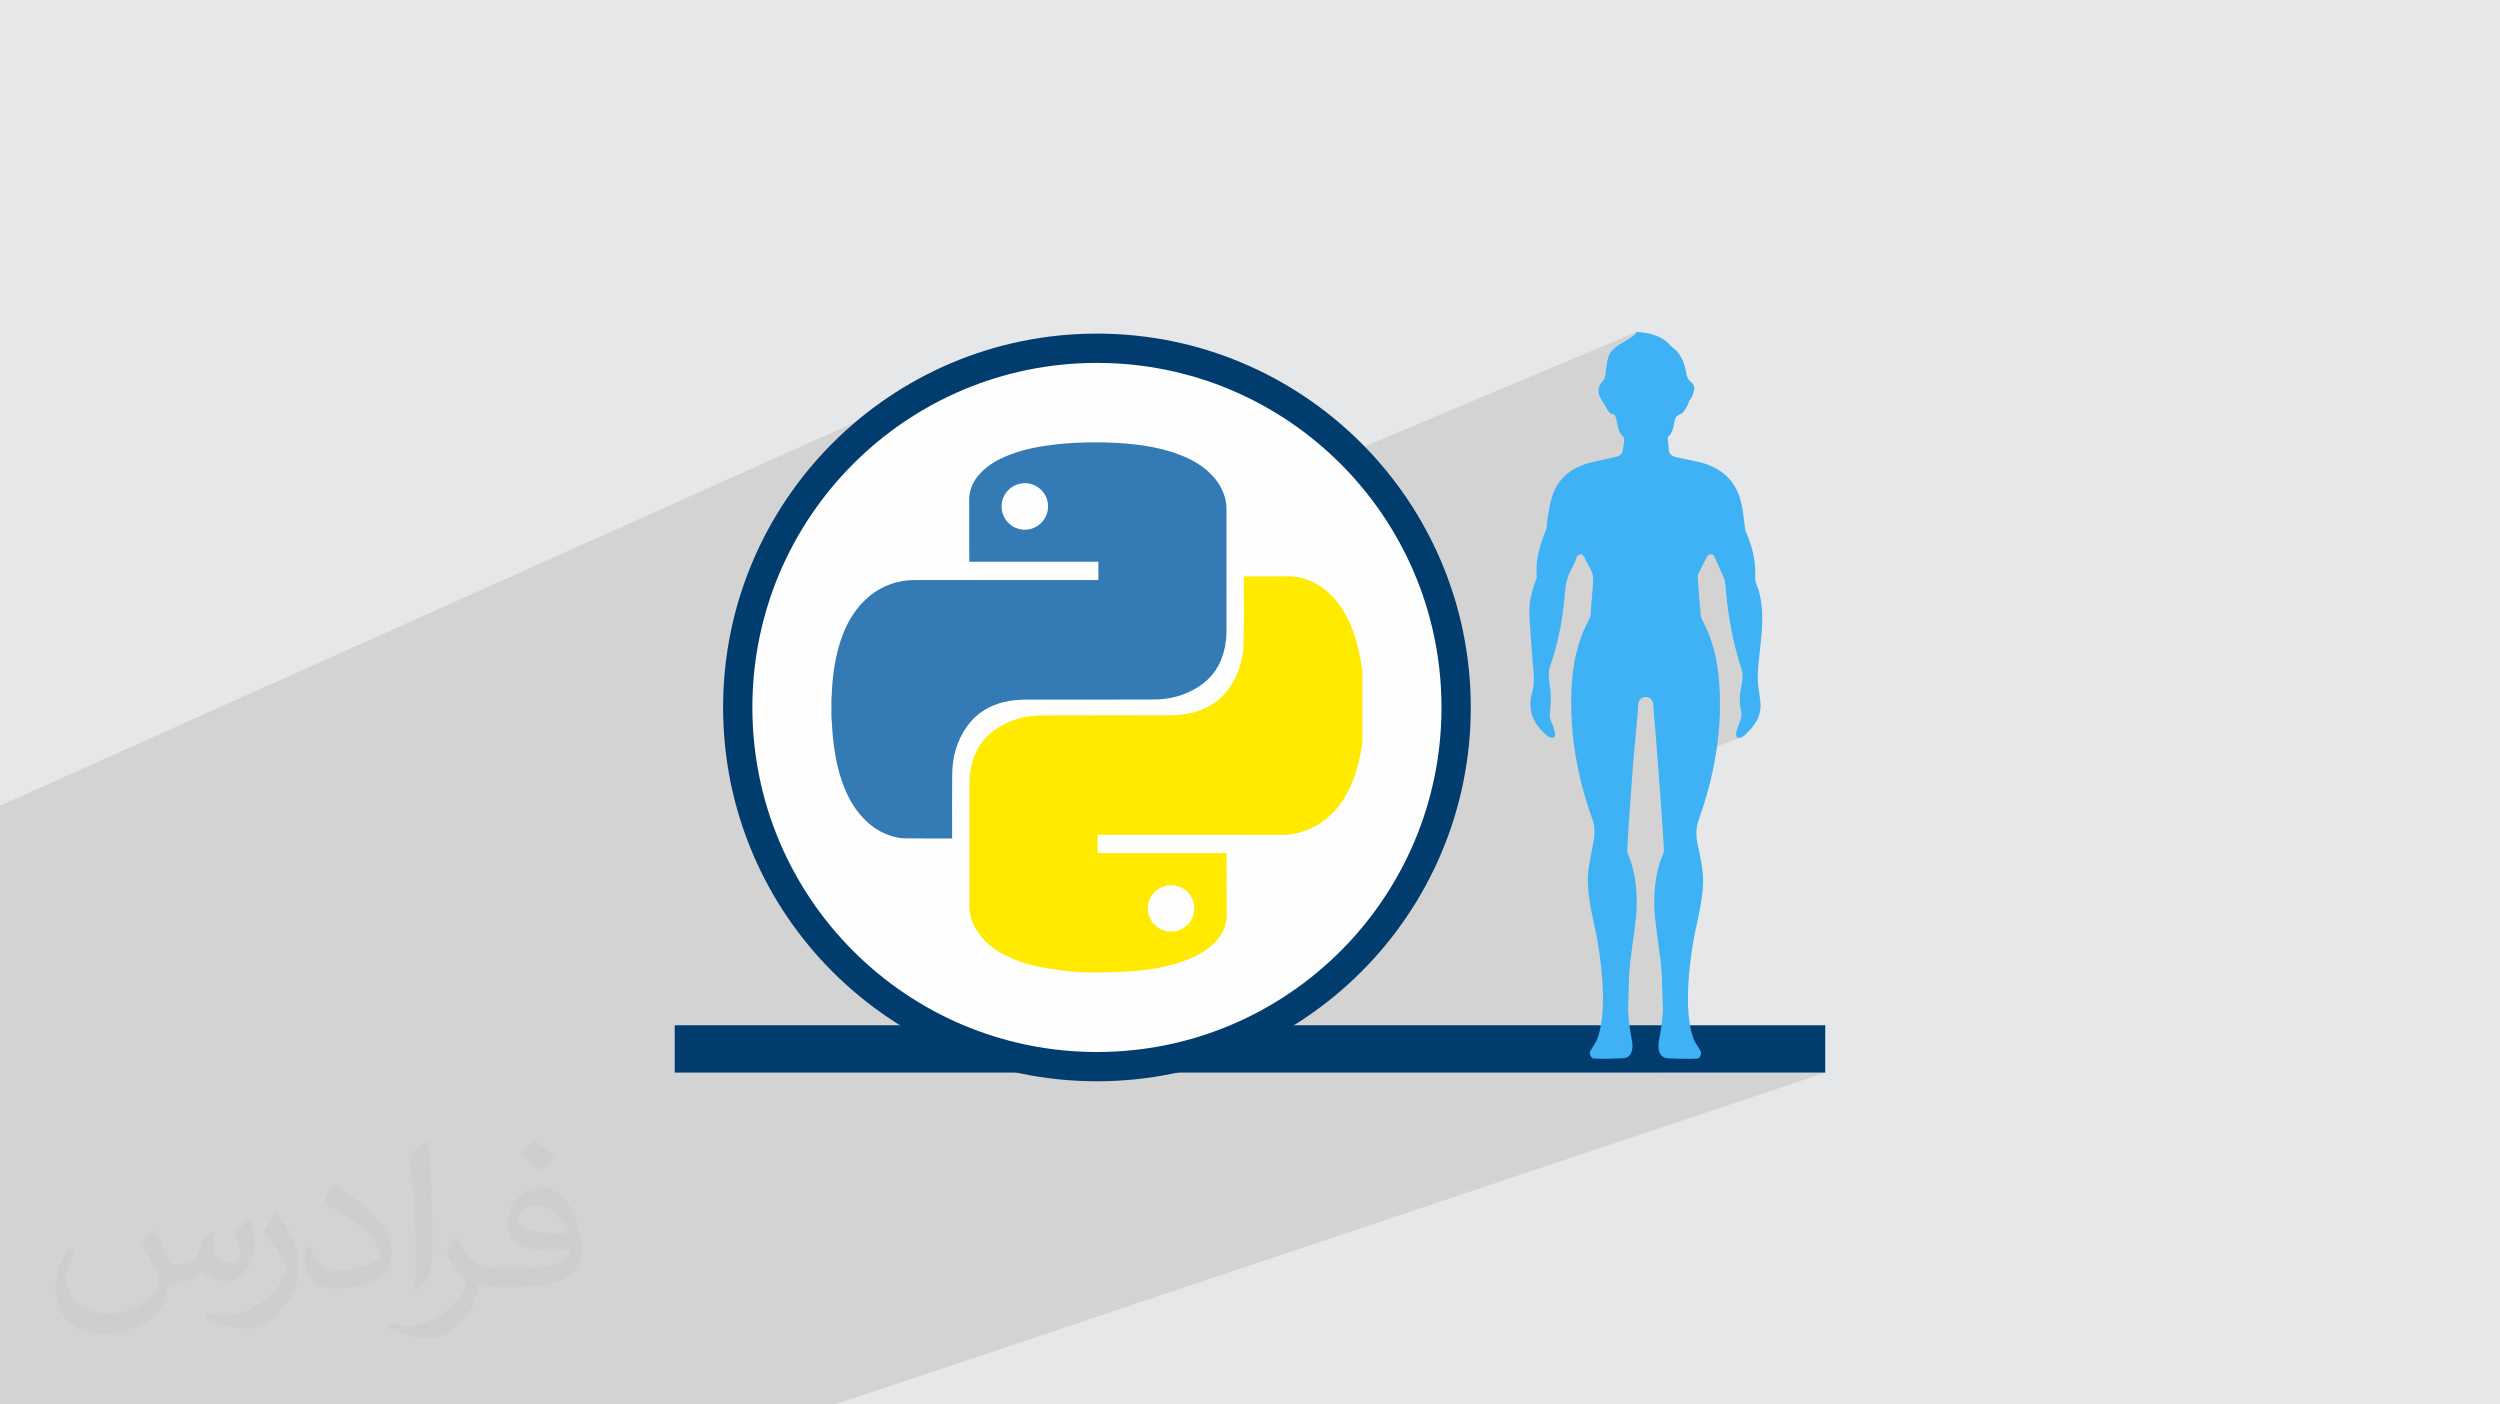
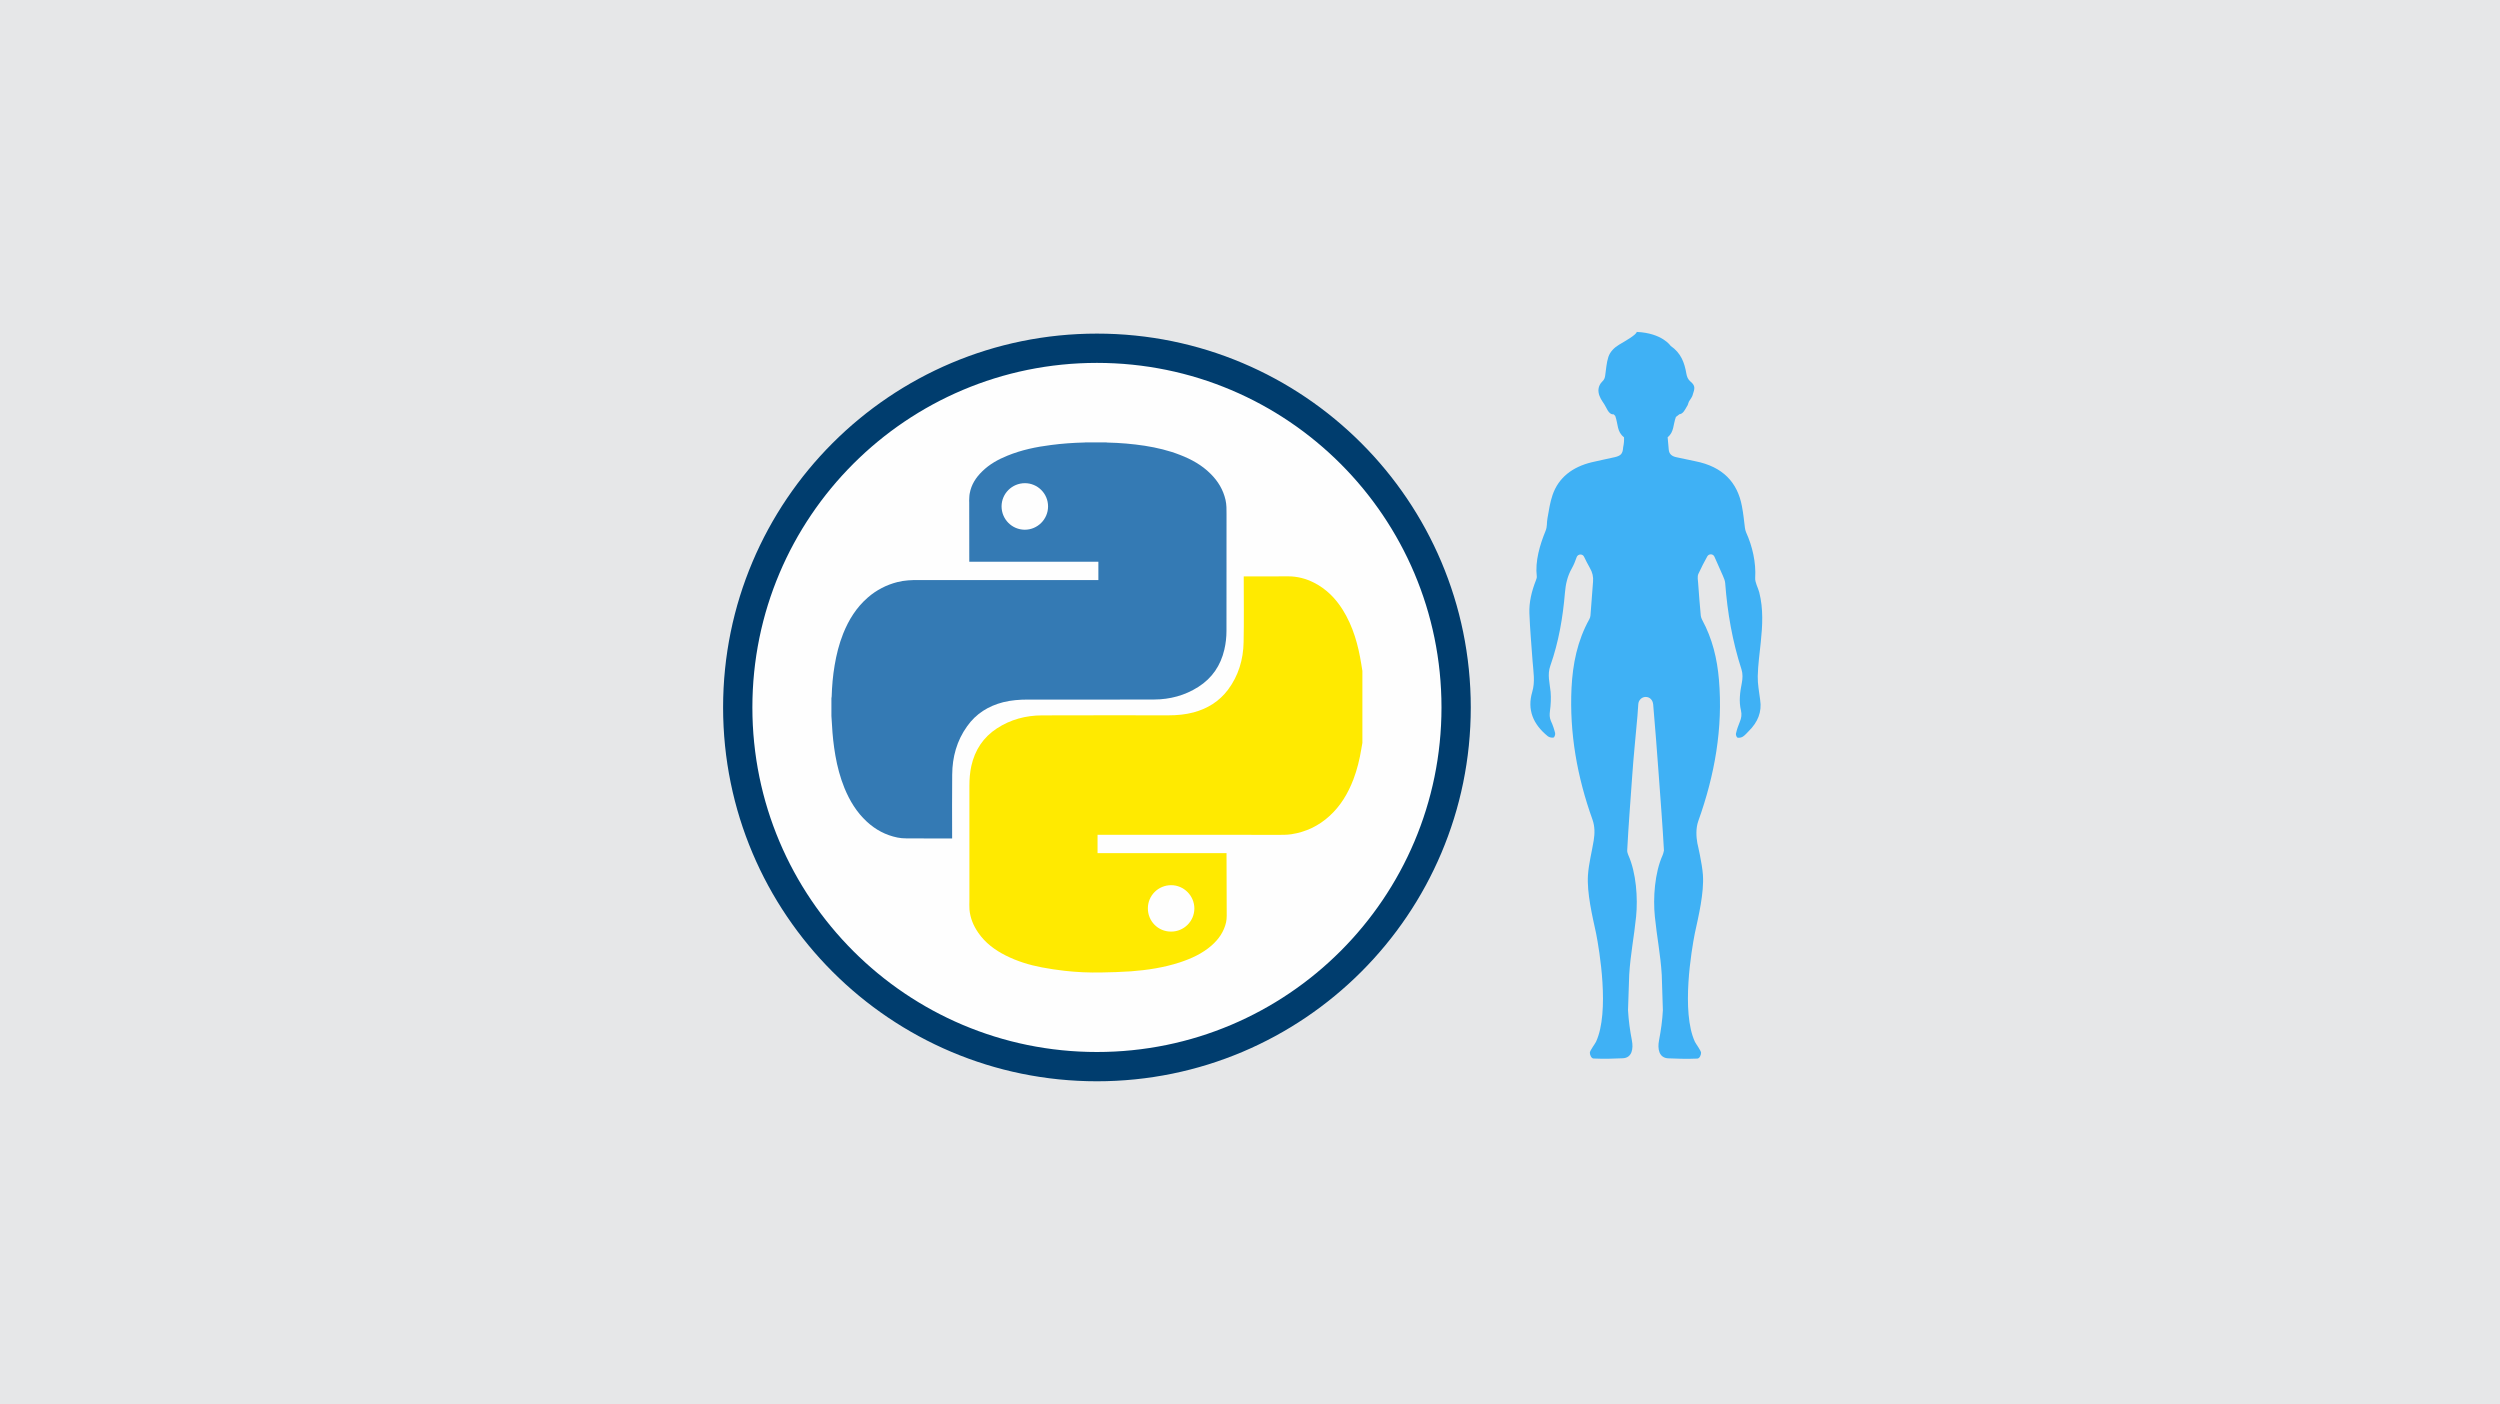
<svg xmlns="http://www.w3.org/2000/svg" xml:space="preserve" width="94.192mm" height="52.917mm" version="1.1" style="shape-rendering:geometricPrecision; text-rendering:geometricPrecision; image-rendering:optimizeQuality; fill-rule:evenodd; clip-rule:evenodd" viewBox="0 0 9404.92 5283.66">
  <defs>
    <style type="text/css">
   
    .str0 {stroke:#003D6E;stroke-width:110.16;stroke-miterlimit:22.926}
    .fil3 {fill:#003D6E}
    .fil4 {fill:#3FB1F5}
    .fil0 {fill:#E6E7E8}
    .fil5 {fill:#FEFEFE}
    .fil7 {fill:#347AB4;fill-rule:nonzero}
    .fil6 {fill:#FEFEFE;fill-rule:nonzero}
    .fil8 {fill:#FFEA00;fill-rule:nonzero}
    .fil2 {fill:#373435;fill-opacity:0.031}
    .fil1 {fill:#2B2A29;fill-opacity:0.102}
   
  </style>
  </defs>
  <g id="Layer_x0020_1">
    <polygon class="fil0" points="-0,0 9404.92,0 9404.92,5283.66 -0,5283.66 " />
-     <polygon class="fil1" points="-0,4514.39 -0,4486.97 -0,4475.25 -0,4473.6 -0,4472.64 -0,4471.84 -0,4459.87 -0,4448.79 -0,4399.72 -0,4394.86 -0,4357.69 -0,4343.13 -0,4333.3 -0,4307.78 -0,4305.55 -0,4281.06 -0,4258.31 -0,4250.01 -0,4239.41 -0,4215.86 -0,4209.4 -0,4201.45 -0,4184.07 -0,4183.1 -0,4182.27 -0,4180.64 -0,4154.62 -0,4150.42 -0,4150.05 -0,4149.33 -0,4098.2 -0,4095.86 -0,4072.79 -0,4065.72 -0,4019.27 -0,4013.01 -0,3967.3 -0,3948.88 -0,3933.67 -0,3910.52 -0,3908.62 -0,3879.93 -0,3871.03 -0,3855.91 -0,3839.29 -0,3823.11 -0,3717.8 -0,3657.86 -0,3647.78 -0,3633.99 -0,3630.67 -0,3613.35 -0,3596.89 -0,3533.92 -0,3486.45 -0,3479.58 -0,3470.57 -0,3467.72 -0,3438.54 -0,3437.25 -0,3397.62 -0,3369.83 -0,3369.65 -0,3031.06 3600.66,1416.3 3540.8,1443.35 3482.54,1473.2 3425.94,1505.73 3371.13,1540.89 3318.15,1578.56 3267.09,1618.67 3218.07,1661.15 3171.14,1705.89 3126.4,1752.82 3083.92,1801.84 3043.81,1852.89 3006.14,1905.87 2970.98,1960.69 2938.45,2017.29 2908.61,2075.55 2895.39,2104.8 3777.2,1719.58 3790.23,1714.08 3800.11,1710.18 3810.04,1706.51 3820.03,1703.04 3830.07,1699.79 3840.17,1696.73 3850.31,1693.87 3860.51,1691.19 3870.75,1688.69 3881.03,1686.36 3891.36,1684.18 3901.72,1682.16 3912.13,1680.29 3922.57,1678.55 3933.05,1676.93 3943.55,1675.44 3954.08,1674.07 3961.86,1673.08 3969.64,1672.14 3977.44,1671.26 3985.24,1670.44 3993.05,1669.67 4000.87,1668.95 4008.7,1668.28 4016.53,1667.68 4024.37,1667.12 4032.21,1666.62 4040.05,1666.16 4047.9,1665.76 4055.76,1665.4 4063.61,1665.1 4071.47,1664.85 4079.32,1664.65 4079.86,1664.63 4080.42,1664.58 4080.99,1664.5 4081.56,1664.41 4082.14,1664.33 4082.7,1664.25 4083.26,1664.2 4083.8,1664.18 4093.34,1664.18 4102.91,1664.18 4112.49,1664.18 4122.08,1664.18 4131.68,1664.18 4141.3,1664.18 4150.92,1664.18 4160.54,1664.18 4161.26,1664.2 4161.99,1664.26 4162.74,1664.34 4163.49,1664.44 4164.24,1664.56 4164.97,1664.67 4165.7,1664.78 4166.42,1664.88 4175.21,1665.09 4183.99,1665.38 4192.77,1665.74 4201.55,1666.17 4210.33,1666.67 4219.1,1667.24 4227.87,1667.87 4236.64,1668.59 4245.39,1669.38 4254.15,1670.24 4262.9,1671.17 4271.63,1672.17 4280.36,1673.25 4289.09,1674.39 4297.79,1675.6 4306.5,1676.89 4314.97,1678.26 4323.42,1679.71 4331.86,1681.25 4340.29,1682.89 4348.69,1684.62 4357.06,1686.46 4365.41,1688.4 4373.74,1690.45 4382.04,1692.62 4390.29,1694.89 4398.52,1697.3 4406.71,1699.83 4414.86,1702.48 4422.96,1705.27 4431.02,1708.19 4439.04,1711.26 4447.04,1714.41 4454.96,1717.7 4462.78,1721.13 4470.53,1724.72 4478.18,1728.46 4485.73,1732.38 4493.18,1736.47 4500.51,1740.74 4507.72,1745.21 4514.8,1749.88 4521.76,1754.76 4528.58,1759.86 4535.26,1765.18 4541.79,1770.74 4548.17,1776.54 4554.39,1782.59 4564.42,1793.15 4573.65,1804.16 4582.03,1815.64 4589.56,1827.61 4596.19,1840.09 4601.9,1853.1 4606.66,1866.64 4610.42,1880.75 4611.73,1887.38 4612.7,1894.04 4613.14,1898.35 6157.33,1248.64 6154.98,1253.27 6149.5,1258.85 6141.59,1265.11 6131.99,1271.76 6121.4,1278.52 6110.55,1285.12 6100.16,1291.27 6090.95,1296.67 6084.28,1300.95 6077.94,1305.66 6071.98,1310.8 6066.5,1316.35 6061.54,1322.32 6057.21,1328.68 6053.57,1335.43 6050.69,1342.57 6048.22,1351.09 6046.24,1359.72 6044.62,1368.42 6043.28,1377.18 6042.11,1385.98 6041.02,1394.81 6039.92,1403.65 6038.69,1412.49 6038.12,1415.9 6037.42,1419.07 6036.54,1422.06 6035.42,1424.9 6034,1427.64 6032.24,1430.29 6030.05,1432.92 6027.39,1435.56 6024.67,1438.38 6022.17,1441.53 6019.94,1444.92 6017.98,1448.51 6016.32,1452.22 6015.01,1456.02 6014.07,1459.82 6013.51,1463.57 6013.26,1470.08 6013.86,1476.51 6015.19,1482.86 6017.18,1489.07 6019.71,1495.12 6022.67,1500.99 6025.98,1506.65 6029.51,1512.07 6029.96,1512.85 6030.43,1513.62 6030.92,1514.37 6031.42,1515.1 6031.94,1515.83 6032.46,1516.53 6032.99,1517.24 6033.52,1517.95 6037.4,1524.23 6041.07,1531.1 6044.76,1538.1 6048.66,1544.76 6053,1550.61 6057.97,1555.2 6063.8,1558.03 6070.7,1558.67 6071.48,1559.39 6072.25,1560.13 6073,1560.88 6073.73,1561.65 6074.45,1562.42 6075.16,1563.2 6075.87,1564 6076.58,1564.79 6080.06,1576.17 6082.56,1587.31 6084.68,1598.12 6086.97,1608.55 6090.03,1618.54 6094.42,1628 6100.73,1636.86 6108.55,1644.15 6318.11,1558.21 6322.79,1557.17 6109.21,1644.76 6109.54,1645.07 6109.72,1649.6 6109.72,1654.2 6109.55,1658.86 6109.21,1663.57 6108.71,1668.34 6108.05,1673.18 6107.22,1678.05 6106.25,1682.97 6106.18,1683.34 6106.15,1683.72 6106.14,1684.11 6106.14,1684.5 6106.13,1684.9 6106.12,1685.29 6106.09,1685.67 6106.02,1686.04 6105.08,1693.21 6103.58,1699.27 6101.39,1704.36 6098.37,1708.6 6094.37,1712.13 6089.27,1715.07 5874.93,1802.59 5869.95,1808.39 5862.8,1818 5856.29,1828.17 5850.44,1838.92 5845.24,1850.24 5840.71,1862.13 5837.33,1872.72 5834.39,1883.46 5831.8,1894.3 5829.49,1905.25 5827.41,1916.24 5825.45,1927.25 5823.55,1938.27 5821.65,1949.24 5820.61,1955.94 5820.01,1962.17 5819.65,1968.08 5819.32,1973.78 5818.83,1979.42 5817.97,1985.12 5816.54,1991.04 5814.35,1997.27 5810.33,2007.29 5806.43,2017.5 5802.68,2027.85 5799.1,2038.35 5795.74,2048.97 5792.6,2059.7 5789.74,2070.52 5787.19,2081.4 5784.96,2092.33 5783.1,2103.31 5781.65,2114.3 5780.62,2125.28 5780.04,2136.26 5779.96,2147.19 5780.11,2150.95 5940.69,2086.81 5944.92,2085.98 5949.2,2086.34 5953.24,2087.9 5956.72,2090.68 5959.37,2094.73 5961.86,2099.81 5964.41,2104.97 5967.01,2110.21 5969.67,2115.47 5972.4,2120.75 5975.19,2126.01 5978.07,2131.23 5981.03,2136.4 5984.45,2142.74 5987.31,2149.06 5989.6,2155.39 5991.36,2161.76 5992.57,2168.2 5993.24,2174.73 5993.4,2181.38 5993.03,2188.19 5992.37,2196.13 5991.73,2204.06 5991.11,2212 5990.49,2219.93 5989.89,2227.86 5989.29,2235.79 5988.7,2243.7 5988.11,2251.63 5987.53,2259.56 5987.42,2261.02 6428.68,2087.17 6432.51,2085.71 6436.56,2085.31 6440.55,2085.97 6444.24,2087.69 6447.4,2090.46 6449.74,2094.26 6453.56,2102.8 6457.44,2111.46 6461.38,2120.23 6465.33,2129.11 6469.32,2138.06 6473.31,2147.1 6477.3,2156.2 6481.28,2165.35 6482.79,2168.82 6484.26,2172.32 6485.68,2175.86 6486.99,2179.42 6488.14,2183.01 6489.09,2186.61 6489.8,2190.22 6490.22,2193.84 6491.02,2204.16 6491.89,2214.48 6492.82,2224.78 6493.82,2235.08 6494.88,2245.36 6496.01,2255.64 6497.2,2265.9 6498.46,2276.14 6499.8,2286.39 6501.2,2296.62 6502.68,2306.84 6504.22,2317.05 6505.84,2327.25 6507.54,2337.43 6509.31,2347.61 6511.14,2357.77 6513.07,2367.93 6515.07,2378.07 6517.13,2388.19 6519.29,2398.31 6521.53,2408.41 6523.84,2418.51 6526.24,2428.58 6528.73,2438.65 6531.29,2448.7 6533.94,2458.75 6536.67,2468.77 6539.5,2478.79 6542.41,2488.78 6545.41,2498.78 6548.5,2508.74 6551.67,2518.71 6553.27,2524.72 6554.37,2530.88 6555.02,2537.15 6555.26,2543.49 6555.12,2549.85 6554.65,2556.19 6553.87,2562.46 6552.84,2568.62 6550.39,2581.59 6548.26,2594.57 6546.57,2607.56 6545.46,2620.55 6545.06,2633.56 6545.53,2646.58 6546.98,2659.61 6549.55,2672.67 6550.62,2678.34 6551.2,2683.85 6551.3,2689.25 6550.93,2694.57 6550.11,2699.85 6548.86,2705.11 6547.17,2710.41 6545.07,2715.76 6542.83,2721.16 6540.71,2726.61 6538.71,2732.08 6536.83,2737.6 6535.09,2743.12 6533.49,2748.66 6532.02,2754.22 6530.71,2759.78 6530.49,2761.74 6530.68,2764 6531.2,2766.38 6532.01,2768.76 6533.04,2770.96 6534.23,2772.86 6535.52,2774.29 6536.83,2775.09 6539.25,2775.39 6541.86,2775.42 6544.56,2775.19 6547.31,2774.73 6550.01,2774.05 6552.59,2773.16 6238.48,2890.45 6239.45,2904.23 6240.45,2918.9 6241.74,2936.67 6243.03,2954.36 6244.33,2971.94 6245.61,2989.46 6246.91,3006.92 6248.19,3024.33 6249.47,3041.73 6250.73,3059.1 6251.95,3076.46 6253.17,3093.86 6254.36,3111.27 6255.52,3128.72 6256.64,3146.25 6257.73,3163.83 6258.76,3181.51 6259.76,3199.29 6259.65,3199.82 6259.35,3201.25 6258.87,3203.38 6258.26,3206 6257.52,3208.87 6256.68,3211.8 6255.77,3214.56 6254.81,3216.94 6249.48,3229.75 6244.68,3243.13 6240.39,3257.02 6236.61,3271.34 6233.32,3286.01 6230.52,3300.95 6228.17,3316.09 6226.27,3331.35 6224.81,3346.65 6223.77,3361.92 6223.14,3377.09 6222.9,3392.06 6223.04,3406.77 6223.55,3421.15 6224.42,3435.11 6225.61,3448.58 6227.13,3462.95 6228.76,3477.04 6230.49,3490.9 6232.27,3504.54 6234.11,3518.03 6235.98,3531.4 6237.86,3544.68 6239.71,3557.93 6241.53,3571.18 6243.3,3584.47 6244.99,3597.84 6246.57,3611.33 6248.03,3624.98 6249.36,3638.83 6250.53,3652.92 6251.51,3667.29 6255.75,3800.07 6255.35,3807.26 6254.88,3814.44 6254.33,3821.6 6253.7,3828.77 6252.99,3835.92 6252.22,3843.07 6251.39,3850.22 6250.48,3857.36 6249.51,3864.5 6248.48,3871.64 6247.39,3878.77 6246.24,3885.91 6245.05,3893.05 6243.8,3900.19 6242.5,3907.32 6241.15,3914.47 6239.5,3925.93 6239.1,3937.37 6240.19,3948.38 6242.98,3958.51 6247.69,3967.3 6254.53,3974.33 6263.74,3979.16 6275.53,3981.33 6280.15,3981.56 6285.32,3981.79 6291,3982.02 6297.11,3982.24 6303.62,3982.45 6310.46,3982.64 6317.58,3982.81 6324.93,3982.95 6332.46,3983.06 6340.1,3983.12 6347.82,3983.13 6355.54,3983.09 6363.22,3982.99 6370.81,3982.83 6378.23,3982.59 6385.46,3982.28 6388.64,3981.51 6231.78,4035.02 6866.62,4035.02 3140.54,5283.66 2571.36,5283.66 2570.53,5283.66 2469.92,5283.66 2322.27,5283.66 2317.23,5283.66 2265.99,5283.66 2221.32,5283.66 2151.77,5283.66 2067.24,5283.66 1986.7,5283.66 1650.59,5283.66 1096.17,5283.66 1057.25,5283.66 841.21,5283.66 577,5283.66 540.49,5283.66 512.45,5283.66 235.19,5283.66 50.67,5283.66 -0,5283.66 -0,5270.47 -0,5253.66 -0,5243.89 -0,5219.85 -0,5216.62 -0,5202.24 -0,5195.66 -0,5175.28 -0,5170.67 -0,5164.05 -0,5136.86 -0,5112.1 -0,5052.91 -0,5015.82 -0,5011.8 -0,5007.27 -0,5001.88 -0,5001.79 -0,5000.72 -0,4996.34 -0,4989.8 -0,4983.43 -0,4982.16 -0,4978.8 -0,4976.28 -0,4971.61 -0,4890.87 -0,4867.37 -0,4838.06 -0,4832.16 -0,4809.3 -0,4802.92 -0,4784.83 -0,4748.87 -0,4736.52 -0,4726.95 -0,4700.79 -0,4673.43 -0,4663.41 -0,4632.48 -0,4619.88 -0,4581.61 -0,4571.25 -0,4566.02 -0,4561.3 -0,4554.59 -0,4554.57 -0,4532.02 " />
-     <path class="fil2" d="M578.49 4627.69c17.95,27.21 29.6,53.36 40.96,82.43 8.45,16.91 12.93,48.09 52.57,48.09 11.61,0 28.28,-3.42 43.06,-11.61 16.63,-8.73 29.32,-21.94 35.94,-42l15.85 -53.36 38.57 -19.02 2.64 2.64c-5.27,20.09 -6.59,39.36 -6.59,54.43 0,44.63 38.57,61.56 69.22,61.56 17.95,0 34.09,-8.73 34.09,-25.11 0,-21.13 -8.98,-57.06 -20.62,-89.29 17.95,-17.95 35.94,-35.94 56.53,-50.47l3.17 1.6c8.98,38.04 14,75.56 14,100.66 0,24.57 -10.83,51.79 -19.81,69.49 -18.49,34.87 -51.25,62.62 -90.87,62.62 -30.1,0 -63.65,-15.07 -86.66,-43.06l-1.32 0c-21.66,26.96 -55.22,51.25 -108.86,51.25l-16.63 0c-2.64,35.41 -10.29,60.49 -21.94,82.95 -31.95,62.34 -126.81,106.47 -216.1,106.47 -124.17,0 -186.51,-71.59 -186.51,-166.96 0,-58.91 19.27,-113.6 48.88,-152.42l24.29 10.04c-18.49,35.41 -30.91,68.68 -30.91,101.45 0,89.29 72.66,131.83 156.4,131.83 77.68,0 173.83,-49.41 191.28,-106.72 -6.59,-62.62 -30.1,-91.93 -66.04,-148.99 10.83,-19.02 24.83,-38.04 42.28,-58.38l3.17 0 0 0 0 0 -0.02 -0.09zm1432.13 -336.04c26.15,16.39 51.79,35.66 76.87,57.85 -14,19.81 -31.45,37.79 -53.11,53.64 -25.11,-20.34 -50.19,-37.79 -75.84,-56.27 17.42,-19.55 34.62,-38.29 52.04,-55.22l0 0 0 0 0 0 0 0 0 0 0.03 0zm13.47 244.11c-42.28,0 -76.87,27.75 -76.87,48.34 0,44.13 84.53,57.85 185.72,57.31 -12.68,-51.79 -57.06,-105.68 -108.86,-105.68l0.01 0.03zm-94.86 236.19c54.96,0 103.04,-1.6 139.74,-10.83 40.96,-10.29 75.56,-30.91 75.56,-45.17 0,-3.7 0,-8.19 -1.32,-11.89 -22.98,2.11 -49.41,2.11 -72.38,2.11 -74.49,0 -131.55,-16.91 -154.02,-58.66 -5.55,-11.61 -9.51,-24.57 -9.51,-39.36 0,-40.43 17.42,-79.79 48.09,-107 25.61,-22.45 53.89,-36.44 82.67,-36.44 52.04,0 93.51,41.75 122.57,107.54 15.85,35.94 26.68,77.4 26.68,129.72 0,34.87 -9.51,64.19 -31.17,85.85 -40.43,39.11 -114.92,53.89 -229.04,53.89l-51.79 0 0 0 -13.47 0c-28.28,0 -48.62,-5.02 -64.72,-17.42l-2.64 0c0.79,6.59 1.32,12.93 1.32,19.02 0,25.61 -8.45,58.38 -25.61,84.53 -50.72,75.3 -105.68,108.04 -153.24,108.04 -48.09,0 -107,-18.49 -160.11,-42.54l9.51 -18.49c17.17,7.13 40.96,11.89 73.7,11.89 85.85,0 198.66,-82.43 212.66,-163 -3.17,-6.59 -8.98,-15.32 -17.17,-24.57 -25.11,-29.85 -40.96,-54.68 -55.75,-80.83 12.68,-25.11 24.29,-45.17 35.13,-63.4l4.49 -0.53c36.72,74.77 69.99,117.55 144.23,117.55l11.61 0 0 0 53.89 0 0 0 0 0 0 0 0 0 0 0 0.09 0.01zm-371.98 79c6.34,-34.34 6.87,-72.91 6.87,-108.86l0 -53.36c0,-99.6 -12.68,-244.36 -22.98,-338.68 17.95,-19.27 43.06,-42 62.87,-57.31l5.81 1.6c13.47,118.62 16.63,256 16.63,383.06 0,33.3 -1.32,65.79 -4.49,89.55 -1.85,30.1 -19.27,52.83 -56.53,87.7l-8.19 -3.7zm-382.8 -157.19c1.85,46.77 24.83,83.49 105.15,83.49 49.93,0 92.19,-12.93 138.96,-35.13 8.45,-3.7 12.93,-8.73 12.93,-12.93 0,-29.32 -22.45,-68.15 -60.23,-103.55 -36.72,-33.3 -85.34,-62.62 -130.76,-82.18 -15.6,-6.59 -20.62,-13.47 -20.62,-20.09 0,-13.47 17.95,-41.75 32.77,-62.09l5.02 -0.53c52.04,27.21 110.17,67.64 153.24,112.53 39.11,41.47 63.4,83.49 63.4,129.19 0,33.81 -10.29,65.51 -26.96,95.11 -57.06,28.79 -117.83,50.72 -178.06,50.72 -73.17,0 -123.1,-34.34 -123.1,-114.92 0,-8.73 0,-22.19 3.17,-39.64l25.11 0 0 0 0 0 0 0 0 0 0 0 -0.02 0zm-132.37 -132.9l45.45 73.45c16.63,27.21 32.23,56.81 32.23,103.55l0 59.7c0,48.34 -30.91,100.13 -80.83,151.38 -39.11,34.62 -73.7,49.41 -105.68,49.41 -47.55,0 -101.98,-14.79 -164.85,-41.75l7.13 -18.49c19.81,5.27 42.79,9.77 71.06,9.77 90.36,-0.53 182.8,-66.57 225.08,-147.15 5.02,-9.26 6.87,-17.95 6.87,-24.04 0,-9.26 -5.02,-19.55 -8.98,-28.79 -22.98,-43.31 -48.62,-82.95 -76.87,-119.68 14.79,-23.25 29.6,-45.7 45.7,-67.9l3.7 0.53 0 0 0 0 0 0 0 0 0 0 -0.02 0.01z" />
    <g id="_2116548580624">
-       <rect class="fil3" x="2538.29" y="3857.05" width="4328.33" height="177.98" />
      <g>
        <path class="fil4" d="M6612.61 2543.21c0.94,-42.39 7.06,-84.52 11.3,-126.66 6.59,-62.85 10.12,-125.72 -5.65,-188.1 -4.71,-18.36 -16.49,-36.96 -15.31,-54.86 3.53,-57.2 -10.35,-118.65 -34.13,-170.91 -2.36,-5.18 -3.53,-11.3 -4.47,-16.95 -3.76,-30.13 -5.65,-51.79 -11.3,-81.46 -16.71,-89.92 -72.28,-149.01 -175.85,-169.26 -23.3,-4.7 -46.61,-10.12 -69.91,-14.83 -17.18,-3.3 -27.78,-11.77 -29.43,-27.78 -1.42,-16.01 -3.07,-31.78 -4.23,-47.56 24.48,-19.54 20.24,-47.32 31.07,-76.28 4.48,-3.29 8.95,-7.06 13.42,-10.35 13.19,-1.18 20.25,-15.78 27.78,-28.96 4.48,-5.17 4.95,-13.18 8.24,-19.3 5.65,-8.72 13.19,-18.84 14.37,-26.61 6.59,-20.01 10.59,-31.78 -7.77,-46.84 -11.3,-9.66 -14.6,-19.31 -16.72,-31.31 -7.06,-40.5 -19.53,-76.74 -59.08,-104.06 0,0 -31.54,-48.26 -127.6,-52.49 -1.42,10.82 -44.02,34.84 -66.38,48.03 -18.13,10.83 -33.67,26.36 -40.26,45.9 -7.29,22.61 -8.48,46.38 -12,69.92 -1.41,9.41 -3.53,16.01 -11.29,23.07 -7.54,7.07 -12.95,18.12 -13.89,28.02 -1.89,17.42 6.35,34.38 16.01,48.5 1.17,2.12 2.59,4 4,5.88 10.82,15.54 17.17,42.38 37.18,40.72 2.12,1.89 4,4 5.88,6.12 11.07,30.61 5.65,59.33 32.96,80.28 0.7,12 -0.47,24.71 -3.3,37.9 -0.23,0.95 0,2.12 -0.23,3.07 -1.89,20.71 -8.24,28.25 -30.83,33.67 -29.2,6.82 -58.39,12.24 -87.34,19.3 -73.45,17.89 -124.77,58.15 -147.14,123.12 -9.66,28.02 -13.89,57.91 -19.06,87.11 -3.53,18.6 -0.23,30.84 -7.3,48.03 -21.66,52.97 -39.78,114.18 -32.96,171.62 0.48,4.94 -1.89,10.35 -3.76,15.54 -15.53,39.78 -25.66,80.99 -24.01,122.88 2.12,60.5 7.77,120.54 12,180.8 2.84,38.37 10.12,76.74 -1.41,115.12 -19.54,66.15 2.83,121.24 58.61,166.44 5.18,4.23 15.31,6.35 21.43,4.94 3.76,-0.7 7.3,-11.52 6.12,-16.71 -3.76,-15.54 -8.94,-30.84 -15.78,-45.43 -5.65,-12.71 -5.41,-24.95 -3.53,-38.6 3.07,-23.3 4.24,-47.32 2.37,-70.86 -3.07,-32.96 -13.19,-64.74 -0.95,-98.88 31.31,-88.99 47.09,-181.27 54.86,-274.48 2.59,-31.78 9.18,-61.93 25.66,-91.1 7.77,-13.66 13.42,-28.26 18.36,-42.39 4.47,-12.71 22.37,-13.89 28.02,-1.41 6.59,13.41 13.66,28.02 21.66,41.67 9.89,16.94 13.66,33.42 12,51.79 -3.53,42.38 -6.35,84.51 -9.66,126.89 -0.47,4.7 -1.65,9.18 -4,13.66 -45.67,81.93 -62.85,169.72 -67.33,259.66 -8.01,168.8 20.96,333.36 78.63,494.14 9.42,26.36 9.19,52.73 4.7,80.04 -7.06,42.85 -18.36,85.69 -21.42,128.78 -4.48,67.57 16.25,153.97 30.6,220.12 12,61.21 51.79,294.49 -0.23,407.49 -3.76,7.77 -23.08,33.43 -23.3,40.97 -0.23,7.77 5.18,21.66 13.89,22.13 37.9,1.89 86.87,0.23 110.18,-0.94 35.07,-1.65 40.02,-36.73 34.13,-66.86 -7.3,-37.9 -12.48,-76.03 -14.6,-114.42l4.48 -132.78c4.7,-77.45 18.12,-141.25 25.89,-218.7 7.06,-70.38 0.47,-165.02 -29.2,-231.41 -2.59,-5.88 -4.47,-12.25 -4.23,-18.13 4.94,-96.27 12,-180.8 18.59,-276.84 5.18,-76.74 13.42,-153.02 20.01,-229.53 1.18,-14.59 2.12,-28.96 3.07,-43.55 0.94,-14.59 12.47,-26.6 27.07,-27.08 16.49,-0.47 27.55,12.01 28.96,28.26 4.95,58.85 16.25,194.22 21.19,268.83 6.82,95.11 14.13,185.28 19.31,280.39 0,0 -2.37,12 -4.95,17.65 -29.89,66.62 -36.48,161.26 -29.2,231.64 7.77,77.46 21.19,141.26 25.89,218.71l4.24 132.78c-1.89,38.37 -7.3,76.27 -14.6,114.41 -5.88,30.14 -0.7,64.98 34.38,66.86 23.07,1.18 72.03,2.83 109.93,0.95 8.95,-0.48 14.13,-14.37 13.89,-22.14 -0.23,-7.77 -19.31,-33.19 -23.08,-40.96 -52.26,-113 -12.47,-346.3 -0.47,-407.5 14.36,-65.91 35.08,-152.32 30.61,-220.12 -2.84,-43.07 -20.96,-119.59 -20.96,-119.59 -4.23,-23.77 -6.35,-55.56 3.53,-83.33 61.92,-173.03 93.23,-349.83 77.68,-531.79 -6.59,-78.16 -24.48,-153.97 -63.09,-225.06 -2.36,-4.7 -4.47,-9.89 -5.17,-15.07 -3.76,-40.72 -7.07,-81.46 -9.89,-121.94 -0.71,-12.24 -4,-25.89 0.94,-36.26 10.35,-22.84 22.13,-44.97 33.2,-65.21 5.88,-11.07 22.13,-10.6 27.07,0.94 10.12,22.61 20.96,46.62 31.54,71.09 4,9.19 8.24,18.84 8.95,28.49 8.24,110.17 27.07,218.7 61.45,324.87 4.94,15.78 4.23,33.67 1.17,49.91 -6.82,34.6 -11.77,69.21 -3.29,104.05 3.52,15.31 1.65,28.72 -4.48,43.08 -6.12,14.36 -11.06,29.19 -14.36,44.02 -1.17,4.7 2.6,14.13 6.12,15.31 6.12,1.17 15.07,-0.71 20.25,-4.24 8.48,-5.64 14.83,-13.65 21.9,-20.71 33.9,-33.43 49.67,-71.8 42.84,-116.76 -3.76,-30.13 -9.89,-60.51 -9.18,-90.16l-0.03 0z" />
        <g>
          <circle class="fil5 str0" cx="4126.63" cy="2661.38" r="1351.28" />
          <g>
            <path class="fil6" d="M3127.76 2693.63c0,-22.13 0,-44.49 0,-66.85 0.48,-1.89 0.95,-4.24 0.95,-6.36 1.17,-39.31 4.47,-78.15 11.06,-117 6.83,-41.19 16.95,-81.22 32.26,-119.82 20.95,-52.26 49.9,-98.64 92.75,-135.83 32.49,-28.25 69.92,-47.56 111.59,-58.14 26.13,-6.59 52.96,-7.77 80.04,-7.54 223.64,0.23 447.05,0 670.45,0 1.65,0 3.53,0 5.18,0 0,-23.3 0,-45.9 0,-68.98 -162.2,0 -323.94,0 -485.66,0 0,-2.59 0,-4.7 0,-7.06 0,-72.03 -0.23,-143.84 -0.23,-216.11 0,-1.89 -0.23,-4 -0.23,-5.88 0.7,-9.42 0.23,-18.84 2.12,-27.78 5.88,-33.2 23.29,-60.03 47.08,-83.1 27.31,-26.84 60.04,-44.97 95.11,-59.09 52.5,-21.43 107.59,-32.95 163.85,-40.02 41.44,-5.42 83.33,-8.48 125.24,-9.42 1.42,0 3.07,-0.47 4.47,-0.47 25.43,0 51.08,0 76.74,0 1.89,0 4,0.47 5.88,0.7 46.85,0.95 93.69,4.95 140.08,12.01 45.2,7.06 89.92,17.64 132.54,34.37 42.84,16.48 82.62,38.37 115.36,71.33 27.78,27.55 47.32,59.79 56.03,98.16 4,17.65 3.76,35.55 3.76,53.92 -0.23,146.19 -0.23,292.62 -0.23,439.05 0,23.54 -2.6,46.85 -8.01,70.15 -13.89,59.56 -45.9,107.12 -97.7,140.08 -50.84,32.48 -107.11,47.32 -166.43,47.56 -158.43,0.7 -316.87,0.23 -475.3,0.23 -31.31,0 -62.39,2.36 -92.52,9.89 -55.8,14.36 -102.17,43.08 -135.59,90.4 -39.08,54.38 -55.8,116.05 -56.27,182.2 -0.94,78.16 -0.23,156.08 -0.23,234.01 0,1.89 0,3.76 0,5.88 -2.36,0 -4.23,0 -6.12,0 -55.8,0 -111.35,0.24 -167.14,-0.23 -10.83,0 -21.66,-0.94 -32.25,-3.06 -44.26,-8.95 -82.63,-29.43 -115.59,-60.03 -38.37,-35.32 -64.5,-78.87 -84.04,-126.42 -16.01,-39.55 -26.84,-80.52 -34.13,-122.41 -6.6,-38.37 -10.83,-76.74 -12.72,-115.59 -0.7,-10.83 -1.41,-21.66 -2.12,-32.73l0 0 -0.02 -0.02zm1997.5 -169.73c0,90.16 0,180.33 0,270.72 -1.42,7.54 -2.84,15.31 -4,22.84 -6.35,39.32 -15.78,77.68 -29.89,114.89 -20.25,52.49 -48.03,99.58 -90.17,137.71 -40.49,36.96 -88.28,59.8 -142.89,68.28 -18.59,2.83 -36.95,2.36 -55.8,2.36 -222.7,-0.47 -445.41,-0.23 -668.11,-0.23 -1.89,0 -3.53,0 -5.42,0 0,23.07 0,45.9 0,68.98 161.74,0 323.23,0 485.2,0 0,1.88 0,3.76 0,5.41 0.23,76.74 0.71,153.5 0.71,230.23 0,8.01 -0.71,16.26 -2.37,24.49 -8.01,35.55 -27.78,63.79 -54.85,87.58 -34.85,30.36 -75.81,48.97 -119.12,63.32 -60.04,19.54 -121.72,28.95 -184.33,33.67 -36.73,2.59 -73.45,3.52 -110.18,4.23 -46.84,0.94 -93.69,-0.95 -140.07,-6.35 -28.26,-3.07 -56.27,-7.54 -84.28,-12.72 -47.32,-8.94 -93.23,-23.07 -136.54,-44.96 -40.72,-20.49 -76.73,-47.32 -103.11,-85.7 -18.12,-26.36 -30.13,-55.08 -32.95,-87.1 -0.95,-11.77 -0.24,-23.54 -0.24,-35.32 0,-143.13 0,-286.27 0,-429.4 0,-25.43 1.89,-50.61 7.3,-75.34 13.42,-59.79 44.73,-107.82 96.52,-141.48 51.32,-33.43 108.53,-48.5 169.02,-48.74 158.67,-0.7 317.57,-0.23 476.48,-0.23 31.78,0 63.32,-2.83 94.17,-11.06 52.49,-14.14 96.28,-41.44 129.24,-84.98 39.55,-52.97 57.67,-113.71 58.86,-179.16 1.65,-80.27 0.47,-160.56 0.47,-240.59 0,-2.36 0,-4.23 0,-6.83 2.59,0 4.7,0 6.59,0 53.44,0 106.88,0.24 160.32,-0.23 34.61,0 67.1,8.48 97.69,24.01 45.67,23.3 80.52,58.39 107.59,101.47 39.31,62.85 58.61,132.78 70.15,205.29 1.42,8.48 2.59,16.71 4,24.96l0 0 0.02 -0.03z" />
-             <path class="fil7" d="M3127.76 2693.63c0,-22.13 0,-44.49 0,-66.85 0.48,-1.89 0.95,-4.24 0.95,-6.36 1.17,-39.31 4.47,-78.15 11.06,-117 6.83,-41.19 16.95,-81.22 32.26,-119.82 20.95,-52.26 49.9,-98.64 92.75,-135.83 32.49,-28.25 69.92,-47.56 111.59,-58.14 26.13,-6.59 52.96,-7.77 80.04,-7.54 223.64,0.23 447.05,0 670.45,0 1.65,0 3.53,0 5.18,0 0,-23.3 0,-45.9 0,-68.98 -162.2,0 -323.94,0 -485.66,0 0,-2.59 0,-4.7 0,-7.06 0,-72.03 -0.23,-143.84 -0.23,-216.11 0,-1.89 -0.23,-4 -0.23,-5.88 0.7,-9.42 0.23,-18.84 2.12,-27.78 5.88,-33.2 23.29,-60.03 47.08,-83.1 27.31,-26.84 60.04,-44.97 95.11,-59.09 52.5,-21.43 107.59,-32.95 163.85,-40.02 41.44,-5.42 83.33,-8.48 125.24,-9.42 1.42,0 3.07,-0.47 4.47,-0.47 25.43,0 51.08,0 76.74,0 1.89,0 4,0.47 5.88,0.7 46.85,0.95 93.69,4.95 140.08,12.01 45.2,7.06 89.92,17.64 132.54,34.37 42.84,16.48 82.62,38.37 115.36,71.33 27.78,27.55 47.32,59.79 56.03,98.16 4,17.65 3.76,35.55 3.76,53.92 -0.23,146.19 -0.23,292.62 -0.23,439.05 0,23.54 -2.6,46.85 -8.01,70.15 -13.89,59.56 -45.9,107.12 -97.7,140.08 -50.84,32.48 -107.11,47.32 -166.43,47.56 -158.43,0.7 -316.87,0.23 -475.3,0.23 -31.31,0 -62.39,2.36 -92.52,9.89 -55.8,14.36 -102.17,43.08 -135.59,90.4 -39.08,54.38 -55.8,116.05 -56.27,182.2 -0.94,78.16 -0.23,156.08 -0.23,234.01 0,1.89 0,3.76 0,5.88 -2.36,0 -4.23,0 -6.12,0 -55.8,0 -111.35,0.24 -167.14,-0.23 -10.83,0 -21.66,-0.94 -32.25,-3.06 -44.26,-8.95 -82.63,-29.43 -115.59,-60.03 -38.37,-35.32 -64.5,-78.87 -84.04,-126.42 -16.01,-39.55 -26.84,-80.52 -34.13,-122.41 -6.6,-38.37 -10.83,-76.74 -12.72,-115.59 -0.7,-10.83 -1.41,-21.66 -2.12,-32.73l0 0 -0.02 -0.02zm727.67 -875.97l0 0c-48.26,0.23 -87.34,39.07 -87.58,87.11 0,48.49 38.85,87.81 87.34,88.04 48.03,0 87.58,-39.32 87.58,-87.58 0.24,-48.26 -39.07,-87.58 -87.34,-87.58l0 0 0 0.01z" />
+             <path class="fil7" d="M3127.76 2693.63c0,-22.13 0,-44.49 0,-66.85 0.48,-1.89 0.95,-4.24 0.95,-6.36 1.17,-39.31 4.47,-78.15 11.06,-117 6.83,-41.19 16.95,-81.22 32.26,-119.82 20.95,-52.26 49.9,-98.64 92.75,-135.83 32.49,-28.25 69.92,-47.56 111.59,-58.14 26.13,-6.59 52.96,-7.77 80.04,-7.54 223.64,0.23 447.05,0 670.45,0 1.65,0 3.53,0 5.18,0 0,-23.3 0,-45.9 0,-68.98 -162.2,0 -323.94,0 -485.66,0 0,-2.59 0,-4.7 0,-7.06 0,-72.03 -0.23,-143.84 -0.23,-216.11 0,-1.89 -0.23,-4 -0.23,-5.88 0.7,-9.42 0.23,-18.84 2.12,-27.78 5.88,-33.2 23.29,-60.03 47.08,-83.1 27.31,-26.84 60.04,-44.97 95.11,-59.09 52.5,-21.43 107.59,-32.95 163.85,-40.02 41.44,-5.42 83.33,-8.48 125.24,-9.42 1.42,0 3.07,-0.47 4.47,-0.47 25.43,0 51.08,0 76.74,0 1.89,0 4,0.47 5.88,0.7 46.85,0.95 93.69,4.95 140.08,12.01 45.2,7.06 89.92,17.64 132.54,34.37 42.84,16.48 82.62,38.37 115.36,71.33 27.78,27.55 47.32,59.79 56.03,98.16 4,17.65 3.76,35.55 3.76,53.92 -0.23,146.19 -0.23,292.62 -0.23,439.05 0,23.54 -2.6,46.85 -8.01,70.15 -13.89,59.56 -45.9,107.12 -97.7,140.08 -50.84,32.48 -107.11,47.32 -166.43,47.56 -158.43,0.7 -316.87,0.23 -475.3,0.23 -31.31,0 -62.39,2.36 -92.52,9.89 -55.8,14.36 -102.17,43.08 -135.59,90.4 -39.08,54.38 -55.8,116.05 -56.27,182.2 -0.94,78.16 -0.23,156.08 -0.23,234.01 0,1.89 0,3.76 0,5.88 -2.36,0 -4.23,0 -6.12,0 -55.8,0 -111.35,0.24 -167.14,-0.23 -10.83,0 -21.66,-0.94 -32.25,-3.06 -44.26,-8.95 -82.63,-29.43 -115.59,-60.03 -38.37,-35.32 -64.5,-78.87 -84.04,-126.42 -16.01,-39.55 -26.84,-80.52 -34.13,-122.41 -6.6,-38.37 -10.83,-76.74 -12.72,-115.59 -0.7,-10.83 -1.41,-21.66 -2.12,-32.73zm727.67 -875.97l0 0c-48.26,0.23 -87.34,39.07 -87.58,87.11 0,48.49 38.85,87.81 87.34,88.04 48.03,0 87.58,-39.32 87.58,-87.58 0.24,-48.26 -39.07,-87.58 -87.34,-87.58l0 0 0 0.01z" />
            <path class="fil8" d="M5125.26 2523.9c0,90.16 0,180.33 0,270.72 -1.42,7.54 -2.84,15.31 -4,22.84 -6.35,39.32 -15.78,77.68 -29.89,114.89 -20.25,52.49 -48.03,99.58 -90.17,137.71 -40.49,36.96 -88.28,59.8 -142.89,68.28 -18.59,2.83 -36.95,2.36 -55.8,2.36 -222.7,-0.47 -445.41,-0.23 -668.11,-0.23 -1.89,0 -3.53,0 -5.42,0 0,23.07 0,45.9 0,68.98 161.74,0 323.23,0 485.2,0 0,1.88 0,3.76 0,5.41 0.23,76.74 0.71,153.5 0.71,230.23 0,8.01 -0.71,16.26 -2.37,24.49 -8.01,35.55 -27.78,63.79 -54.85,87.58 -34.85,30.36 -75.81,48.97 -119.12,63.32 -60.04,19.54 -121.72,28.95 -184.33,33.67 -36.73,2.59 -73.45,3.52 -110.18,4.23 -46.84,0.94 -93.69,-0.95 -140.07,-6.35 -28.26,-3.07 -56.27,-7.54 -84.28,-12.72 -47.32,-8.94 -93.23,-23.07 -136.54,-44.96 -40.72,-20.49 -76.73,-47.32 -103.11,-85.7 -18.12,-26.36 -30.13,-55.08 -32.95,-87.1 -0.95,-11.77 -0.24,-23.54 -0.24,-35.32 0,-143.13 0,-286.27 0,-429.4 0,-25.43 1.89,-50.61 7.3,-75.34 13.42,-59.79 44.73,-107.82 96.52,-141.48 51.32,-33.43 108.53,-48.5 169.02,-48.74 158.67,-0.7 317.57,-0.23 476.48,-0.23 31.78,0 63.32,-2.83 94.17,-11.06 52.49,-14.14 96.28,-41.44 129.24,-84.98 39.55,-52.97 57.67,-113.71 58.86,-179.16 1.65,-80.27 0.47,-160.56 0.47,-240.59 0,-2.36 0,-4.23 0,-6.83 2.59,0 4.7,0 6.59,0 53.44,0 106.88,0.24 160.32,-0.23 34.61,0 67.1,8.48 97.69,24.01 45.67,23.3 80.52,58.39 107.59,101.47 39.31,62.85 58.61,132.78 70.15,205.29 1.42,8.48 2.59,16.71 4,24.96l0 0 0.02 -0.03zm-720.13 980.74l0 0c48.49,0.24 87.81,-38.6 88.04,-86.86 0,-48.04 -39.32,-87.59 -87.11,-87.82 -48.49,0 -87.58,38.61 -87.81,86.87 -0.23,48.74 38.37,87.81 86.87,87.81l0.01 0z" />
          </g>
        </g>
      </g>
    </g>
  </g>
</svg>